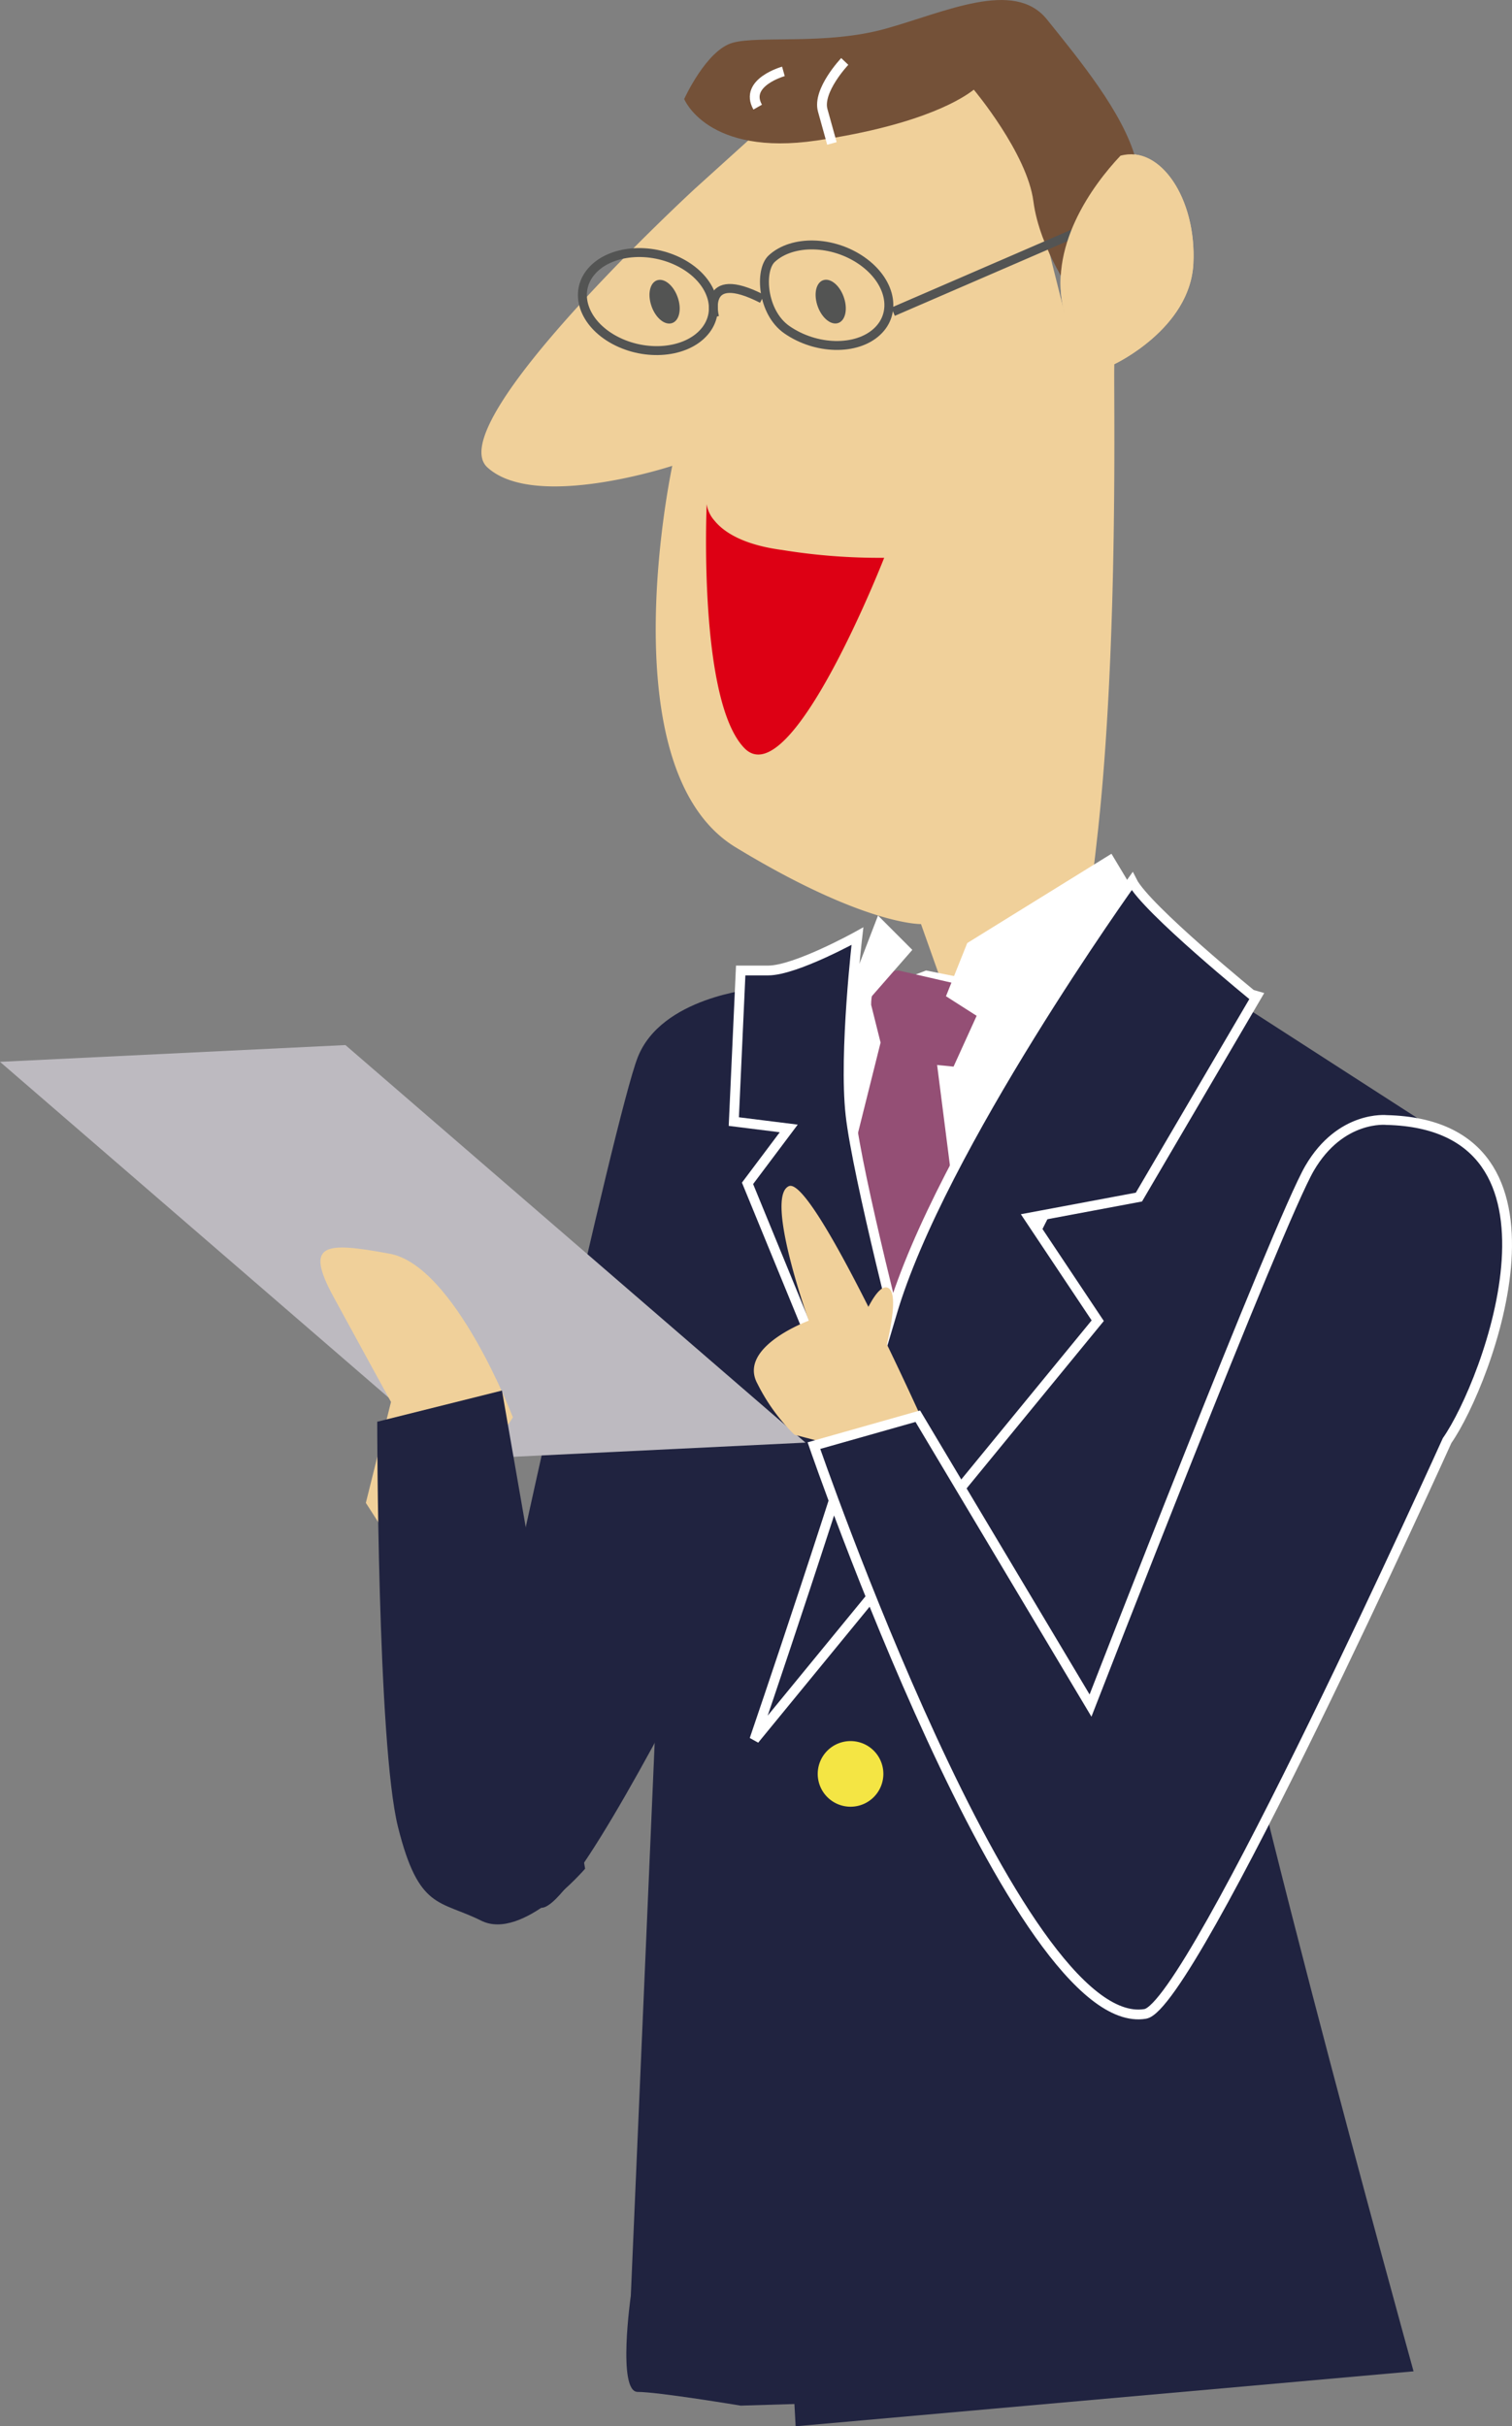
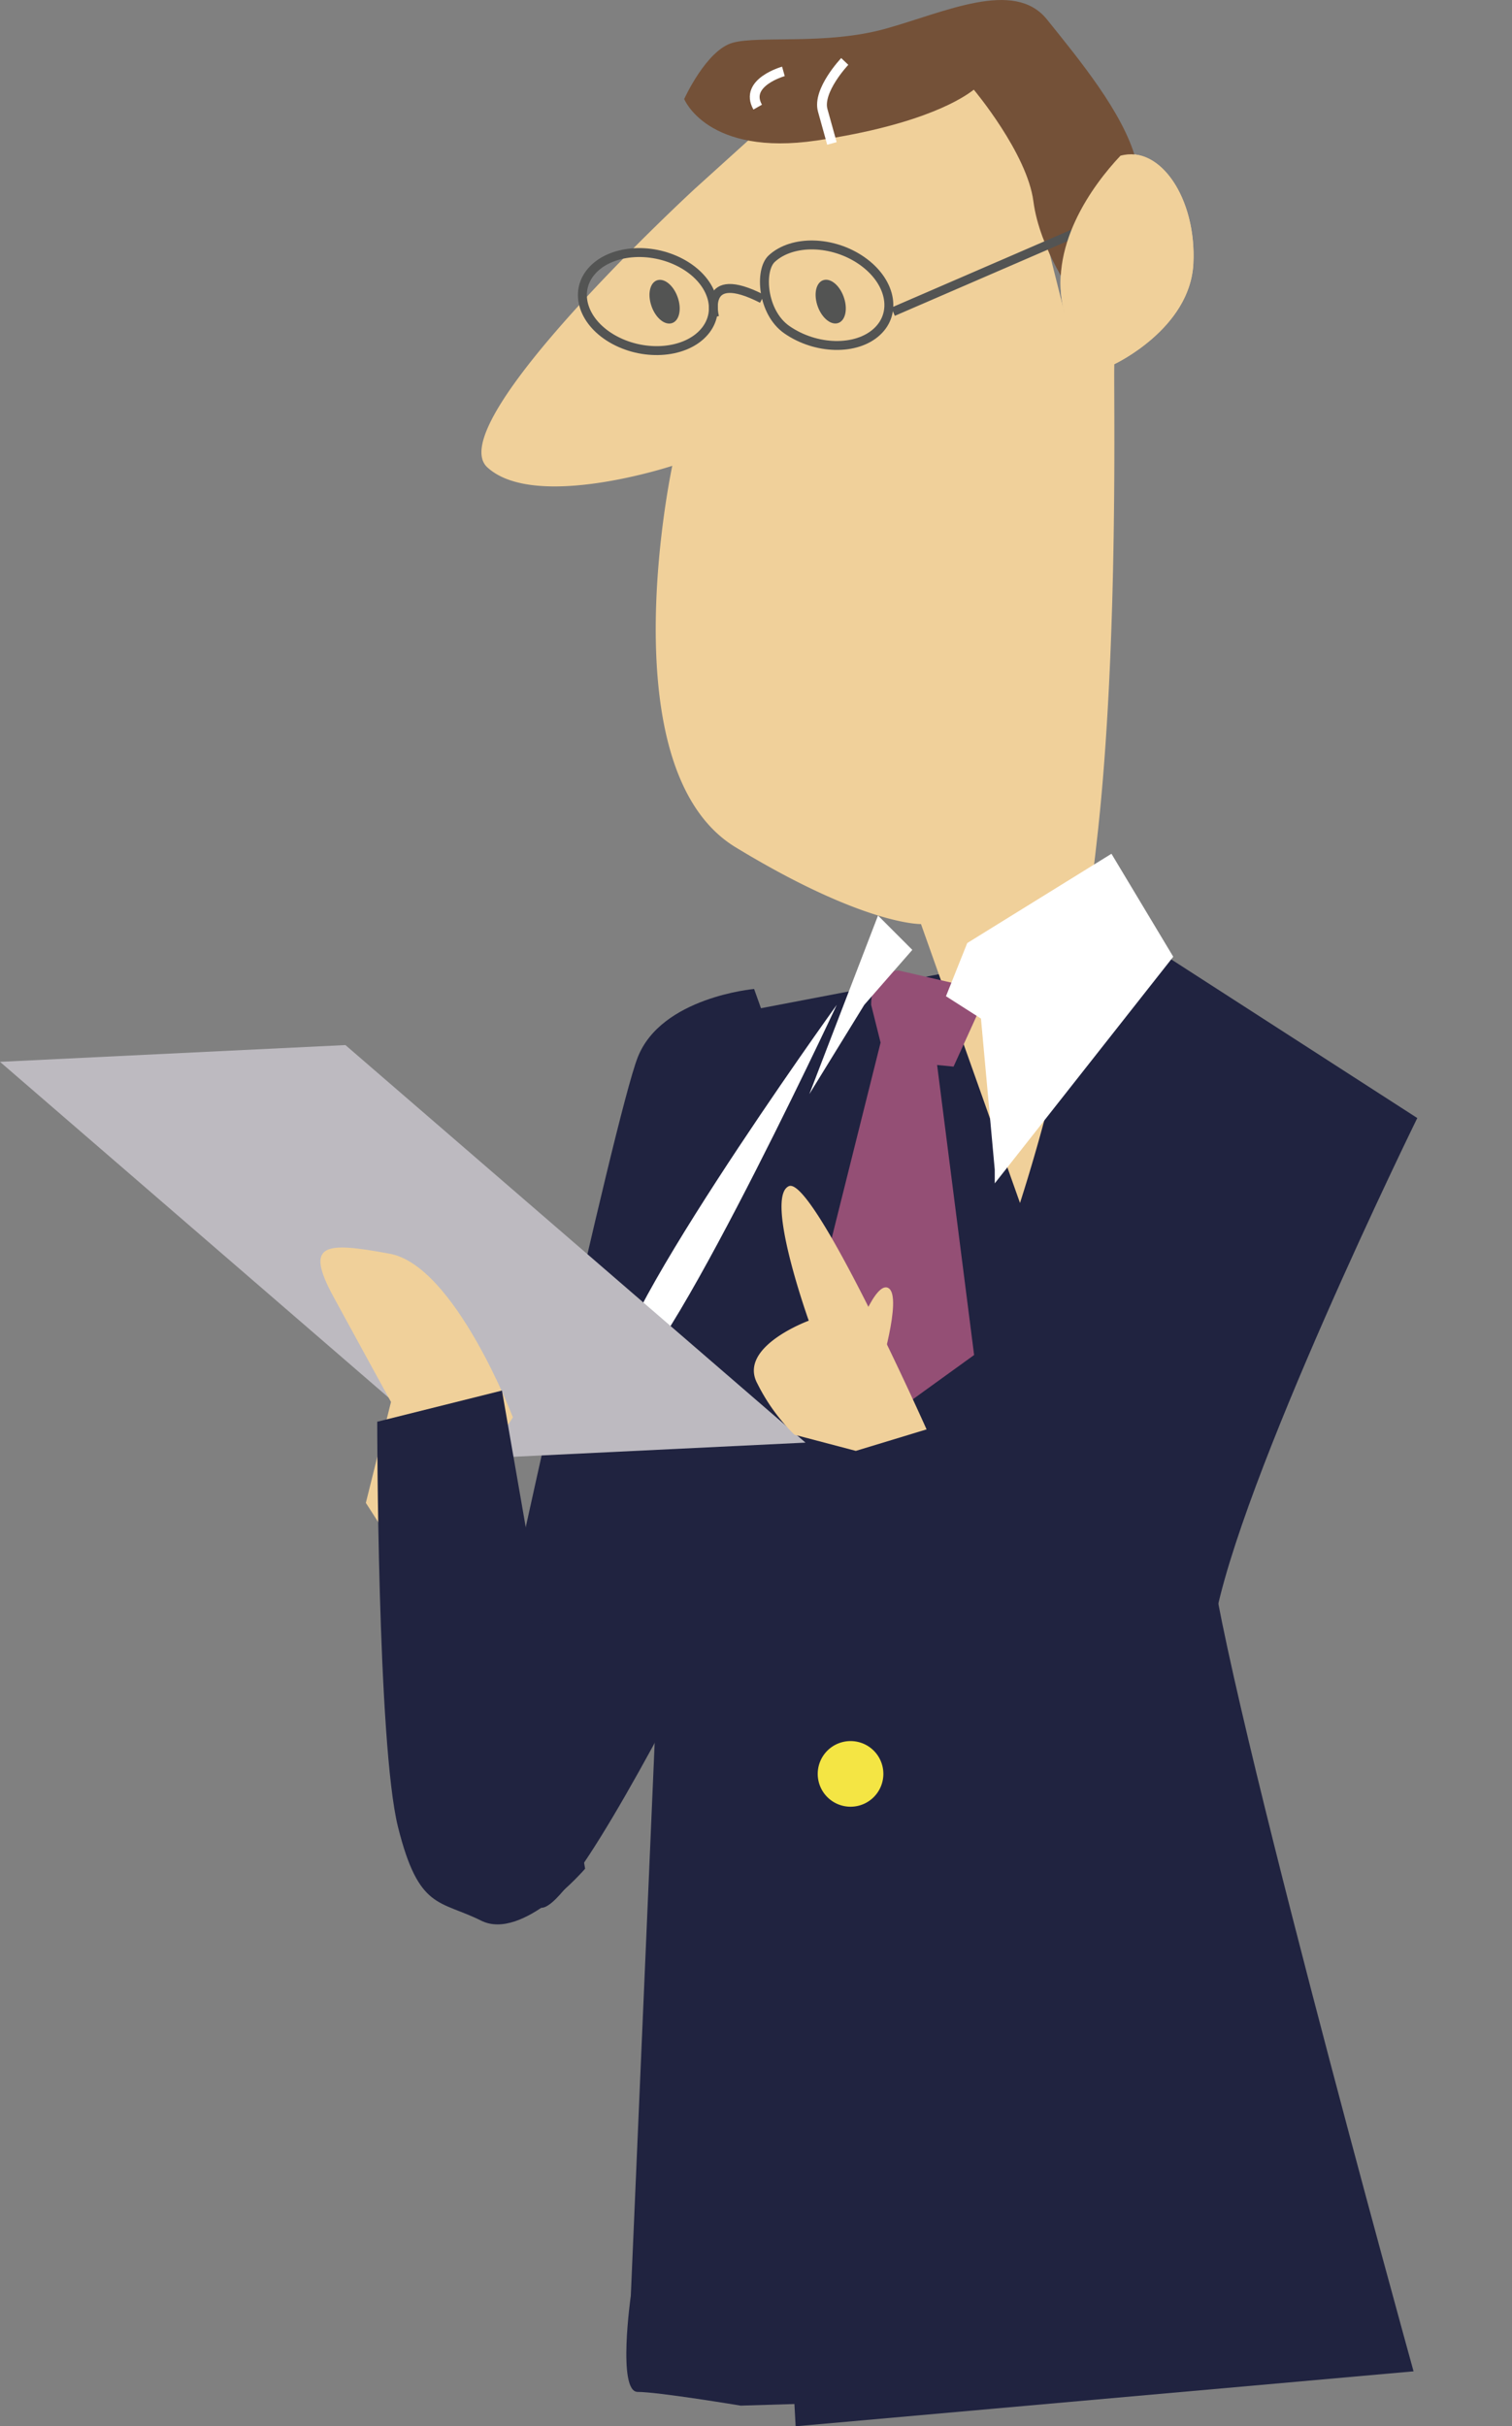
<svg xmlns="http://www.w3.org/2000/svg" id="グループ_398" data-name="グループ 398" width="148.122" height="237.672" viewBox="0 0 148.122 237.672">
  <rect x="0" y="0" width="148.122" height="237.672" fill="#808080" stroke="none" />
  <g id="グループ_396" data-name="グループ 396" transform="translate(47.162)">
    <g id="グループ_395" data-name="グループ 395">
      <path id="パス_615" data-name="パス 615" d="M2740.757,2417.688l-3.366,78.027s-1.345,9.417.672,9.417,10.092,1.344,10.092,1.344l22.2-.672-3.361-94.171" transform="translate(-2722.756 -2270.824)" fill="#202340" fill-rule="evenodd" />
      <path id="パス_616" data-name="パス 616" d="M2705.133,2431.2l4.039,74.667,60.535-5.382s-20.065-72.4-20.065-81.818" transform="translate(-2678.391 -2268.193)" fill="#202340" fill-rule="evenodd" />
      <path id="パス_617" data-name="パス 617" d="M2748.056,2469.664c4.82.539,32.179-58.44,32.179-58.44l-11.278-31.564s-9.107.8-11.408,6.715-13.608,58.051-13.608,58.051Z" transform="translate(-2742.244 -2282.782)" fill="#202340" fill-rule="evenodd" />
      <path id="パス_618" data-name="パス 618" d="M2755.158,2376.531l26.279,16.943s-17.52,35.69-19.909,49.606-2.391,15.123-2.391,15.123l-49.372-3.024s-3.983-37.506-4.778-46.582,2.627-19.208,2.627-19.208l3.483-5.518,25.744-4.918" transform="translate(-2689.756 -2283.953)" fill="#202340" fill-rule="evenodd" />
      <path id="パス_619" data-name="パス 619" d="M2748.422,2320.149l-6.691,6.052s-25.011,23.021-20.328,27.3,18.112-.154,18.112-.154-6.395,29.708,6.212,37.372,18.153,7.516,18.153,7.516l9.7,27.323a181.107,181.107,0,0,0,7.542-35.616c2.19-19.2,1.6-44.518,1.7-46.556,0,0,7.414-3.461,7.739-9.835s-3.249-11.667-7.14-10.583c-2.694,2.848-7.263,9.005-5.459,15.487L2771.572,2313Z" transform="translate(-2720.818 -2307.715)" fill="#f0d09a" fill-rule="evenodd" />
      <path id="パス_620" data-name="パス 620" d="M2752.009,2317.94s-.024.02-.079.061c-.786.591-4.563,3.328-15.293,4.916s-13-4.061-13-4.061,2.158-4.79,4.753-5.513,9.14.25,14.975-1.375,12.6-4.9,15.808-.911,7.424,9.1,8.687,13.641,1.8,6.48,1.8,6.48l-7.812,7.063s-3.386-4.645-4-9.362S2752.009,2317.94,2752.009,2317.94Z" transform="translate(-2703.773 -2309.155)" fill="#745138" fill-rule="evenodd" />
      <path id="パス_621" data-name="パス 621" d="M2747.915,2313.536s-2.7,2.846-2.158,4.791.9,3.239.9,3.239" transform="translate(-2712.321 -2307.516)" fill="none" stroke="#fff" stroke-width="0.96" fill-rule="evenodd" />
      <path id="パス_622" data-name="パス 622" d="M2752.871,2314.243s-3.888,1.083-2.52,3.5" transform="translate(-2723.287 -2307.25)" fill="none" stroke="#fff" stroke-width="0.96" fill-rule="evenodd" />
-       <path id="パス_623" data-name="パス 623" d="M2726.671,2381.707l8.746-3.364,13.453,2.69,4.708,8.745s-18.833,40.358-21.524,37S2726.671,2381.707,2726.671,2381.707Z" transform="translate(-2691.859 -2283.275)" fill="#fff" fill-rule="evenodd" />
+       <path id="パス_623" data-name="パス 623" d="M2726.671,2381.707s-18.833,40.358-21.524,37S2726.671,2381.707,2726.671,2381.707Z" transform="translate(-2691.859 -2283.275)" fill="#fff" fill-rule="evenodd" />
      <path id="パス_624" data-name="パス 624" d="M2747.225,2382.933l4.033,31.613-12.107,8.746-2.687-16.816,6.052-24.216Z" transform="translate(-2702.992 -2281.811)" fill="#944f75" fill-rule="evenodd" />
      <path id="パス_625" data-name="パス 625" d="M2735.482,2381.707l1.345,5.382,6.728.671,3.363-7.4-8.746-2.019S2735.482,2378.343,2735.482,2381.707Z" transform="translate(-2697.303 -2283.275)" fill="#944f75" fill-rule="evenodd" />
      <path id="パス_626" data-name="パス 626" d="M2722.265,2383.977l2.083-5.209,14.128-8.747,6.054,10.089-17.488,22.2v-1.343l-1.349-14.8Z" transform="translate(-2676.755 -2286.388)" fill="#fff" fill-rule="evenodd" />
      <path id="パス_627" data-name="パス 627" d="M2746.25,2383.172l-5.381,8.743,6.726-17.489,3.361,3.363Z" transform="translate(-2708.743 -2284.74)" fill="#fff" fill-rule="evenodd" />
-       <path id="パス_628" data-name="パス 628" d="M2758.173,2417.6s-4.71-18.161-5.381-24.216.677-17.489.677-17.489-6.055,3.364-8.745,3.364h-2.691l-.674,14.8,5.382.672-4.038,5.379,10.766,26.234" transform="translate(-2716.634 -2284.191)" fill="#202340" stroke="#fff" stroke-width="0.96" fill-rule="evenodd" />
-       <path id="パス_629" data-name="パス 629" d="M2753.389,2371.979s-18.834,26.234-23.545,42.376-13.454,41.706-13.454,41.706l33.634-41.032-6.729-10.091,10.765-2.018,11.437-19.506S2754.732,2374.669,2753.389,2371.979Z" transform="translate(-2689.648 -2285.656)" fill="#202340" stroke="#fff" stroke-width="0.96" fill-rule="evenodd" />
      <path id="パス_630" data-name="パス 630" d="M2749.363,2436.494a3.215,3.215,0,1,1-3.213-3.214A3.212,3.212,0,0,1,2749.363,2436.494Z" transform="translate(-2709.987 -2262.727)" fill="#f4e544" fill-rule="evenodd" />
      <path id="パス_631" data-name="パス 631" d="M2766.991,2334.937c-1.8,2.085-5.733,2.438-8.786.8s-4.066-4.664-2.261-6.747,5.737-2.437,8.784-.8S2768.794,2332.853,2766.991,2334.937Z" transform="translate(-2745.158 -2302.421)" fill="none" stroke="#535453" stroke-width="0.875" fill-rule="evenodd" />
      <path id="パス_632" data-name="パス 632" d="M2753.554,2335.127c-2.026,1.865-5.979,1.768-8.823-.209-2.438-1.7-2.707-5.829-1.473-6.962,2.024-1.862,5.978-1.77,8.818.209S2755.581,2333.264,2753.554,2335.127Z" transform="translate(-2714.813 -2302.623)" fill="none" stroke="#535453" stroke-width="0.875" fill-rule="evenodd" />
      <path id="パス_633" data-name="パス 633" d="M2751.7,2332.531s-1.337-4.86,4.651-1.8" transform="translate(-2728.855 -2301.462)" fill="none" stroke="#535453" stroke-width="0.875" fill-rule="evenodd" />
      <line id="線_78" data-name="線 78" y1="7.823" x2="18.073" transform="translate(40.325 22.714)" fill="none" stroke="#535453" stroke-width="0.875" />
      <path id="パス_634" data-name="パス 634" d="M2726.089,2340.714s7.414-3.461,7.738-9.835-3.248-11.666-7.14-10.583c-2.694,2.849-7.264,9.005-5.459,15.487" transform="translate(-2664.085 -2305.041)" fill="#f0d09a" fill-rule="evenodd" />
    </g>
-     <path id="パス_635" data-name="パス 635" d="M2742.939,2345.1a3.108,3.108,0,0,0,.755,1.6c.863,1.068,2.709,2.367,6.64,2.885a59.164,59.164,0,0,0,9.992.765s-9.115,23.326-13.684,18.654S2742.939,2345.1,2742.939,2345.1Z" transform="translate(-2720.87 -2295.709)" fill="#dd0014" fill-rule="evenodd" />
    <path id="パス_636" data-name="パス 636" d="M2760.259,2330.948c.363,1.167.063,2.251-.675,2.419s-1.623-.646-1.98-1.822-.06-2.253.678-2.418S2759.9,2329.776,2760.259,2330.948Z" transform="translate(-2740.988 -2301.693)" fill="#535453" fill-rule="evenodd" />
    <path id="パス_637" data-name="パス 637" d="M2748.418,2330.941c.362,1.169.062,2.253-.675,2.421s-1.623-.649-1.98-1.822-.061-2.254.678-2.421S2748.064,2329.768,2748.418,2330.941Z" transform="translate(-2712.874 -2301.695)" fill="#535453" fill-rule="evenodd" />
  </g>
  <path id="パス_638" data-name="パス 638" d="M2782.323,2383.66l45.071,38.943-33.839,1.643-45.071-38.943Z" transform="translate(-2748.484 -2281.287)" fill="#bdbac0" fill-rule="evenodd" />
  <path id="パス_639" data-name="パス 639" d="M2778.326,2430.15l9.875-15.422s-5.667-14.839-12.049-16.023-8.405-1.076-5.515,4.233,5.624,10.281,5.624,10.281l-2.463,9.889" transform="translate(-2737.958 -2275.888)" fill="#f0d09a" fill-rule="evenodd" />
  <path id="パス_640" data-name="パス 640" d="M2784.562,2455.128s-6.112,7.126-10.183,5.09-6.108-1.019-8.145-9.164-2.037-39.71-2.037-39.71l12.219-3.054Z" transform="translate(-2727.241 -2272.073)" fill="#202340" fill-rule="evenodd" />
  <g id="グループ_397" data-name="グループ 397" transform="translate(73.848 116.164)">
    <path id="パス_641" data-name="パス 641" d="M2756.776,2417.554s-11.124-24.916-13.5-23.823,1.958,13.174,1.958,13.174-7.021,2.565-5.021,6.188a18.675,18.675,0,0,0,3.619,4.984l6.013,1.582" transform="translate(-2739.852 -2393.697)" fill="#f0d09a" fill-rule="evenodd" />
    <path id="パス_642" data-name="パス 642" d="M2742.239,2406.013s2.039-5.922,3.36-4.979-.946,8.3-.946,8.3" transform="translate(-2732.368 -2390.99)" fill="#f0d09a" fill-rule="evenodd" />
  </g>
-   <path id="パス_643" data-name="パス 643" d="M2754.572,2389.007s-4.505-.5-7.553,4.726-21.46,52.633-21.46,52.633l-16.92-28.345-10.175,2.883s19.879,57.763,32.456,55.666c4.56-.76,29.572-56.161,29.572-56.161C2764.461,2414.727,2774.031,2389.487,2754.572,2389.007Z" transform="translate(-2618.728 -2279.292)" fill="#202340" stroke="#fff" stroke-width="0.96" fill-rule="evenodd" />
</svg>